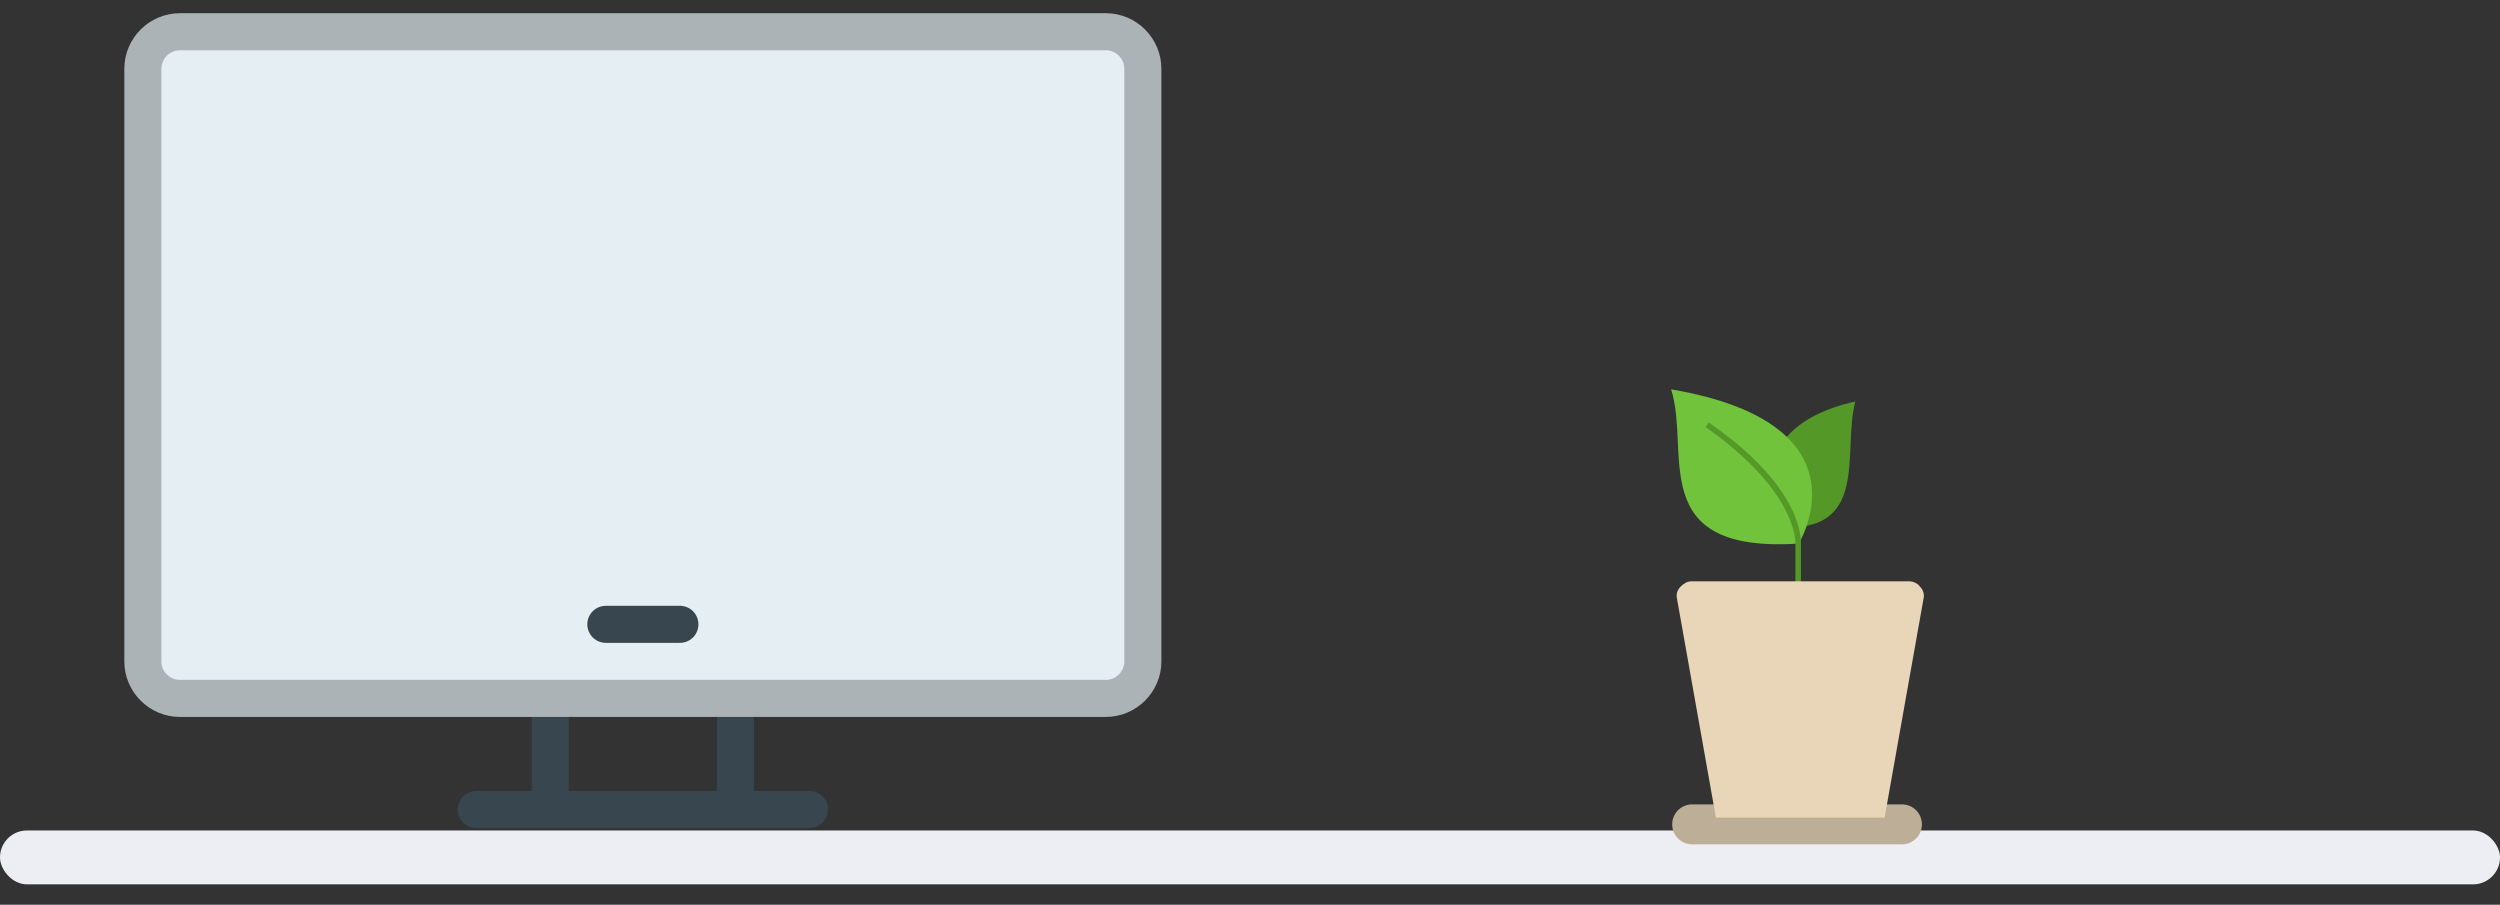
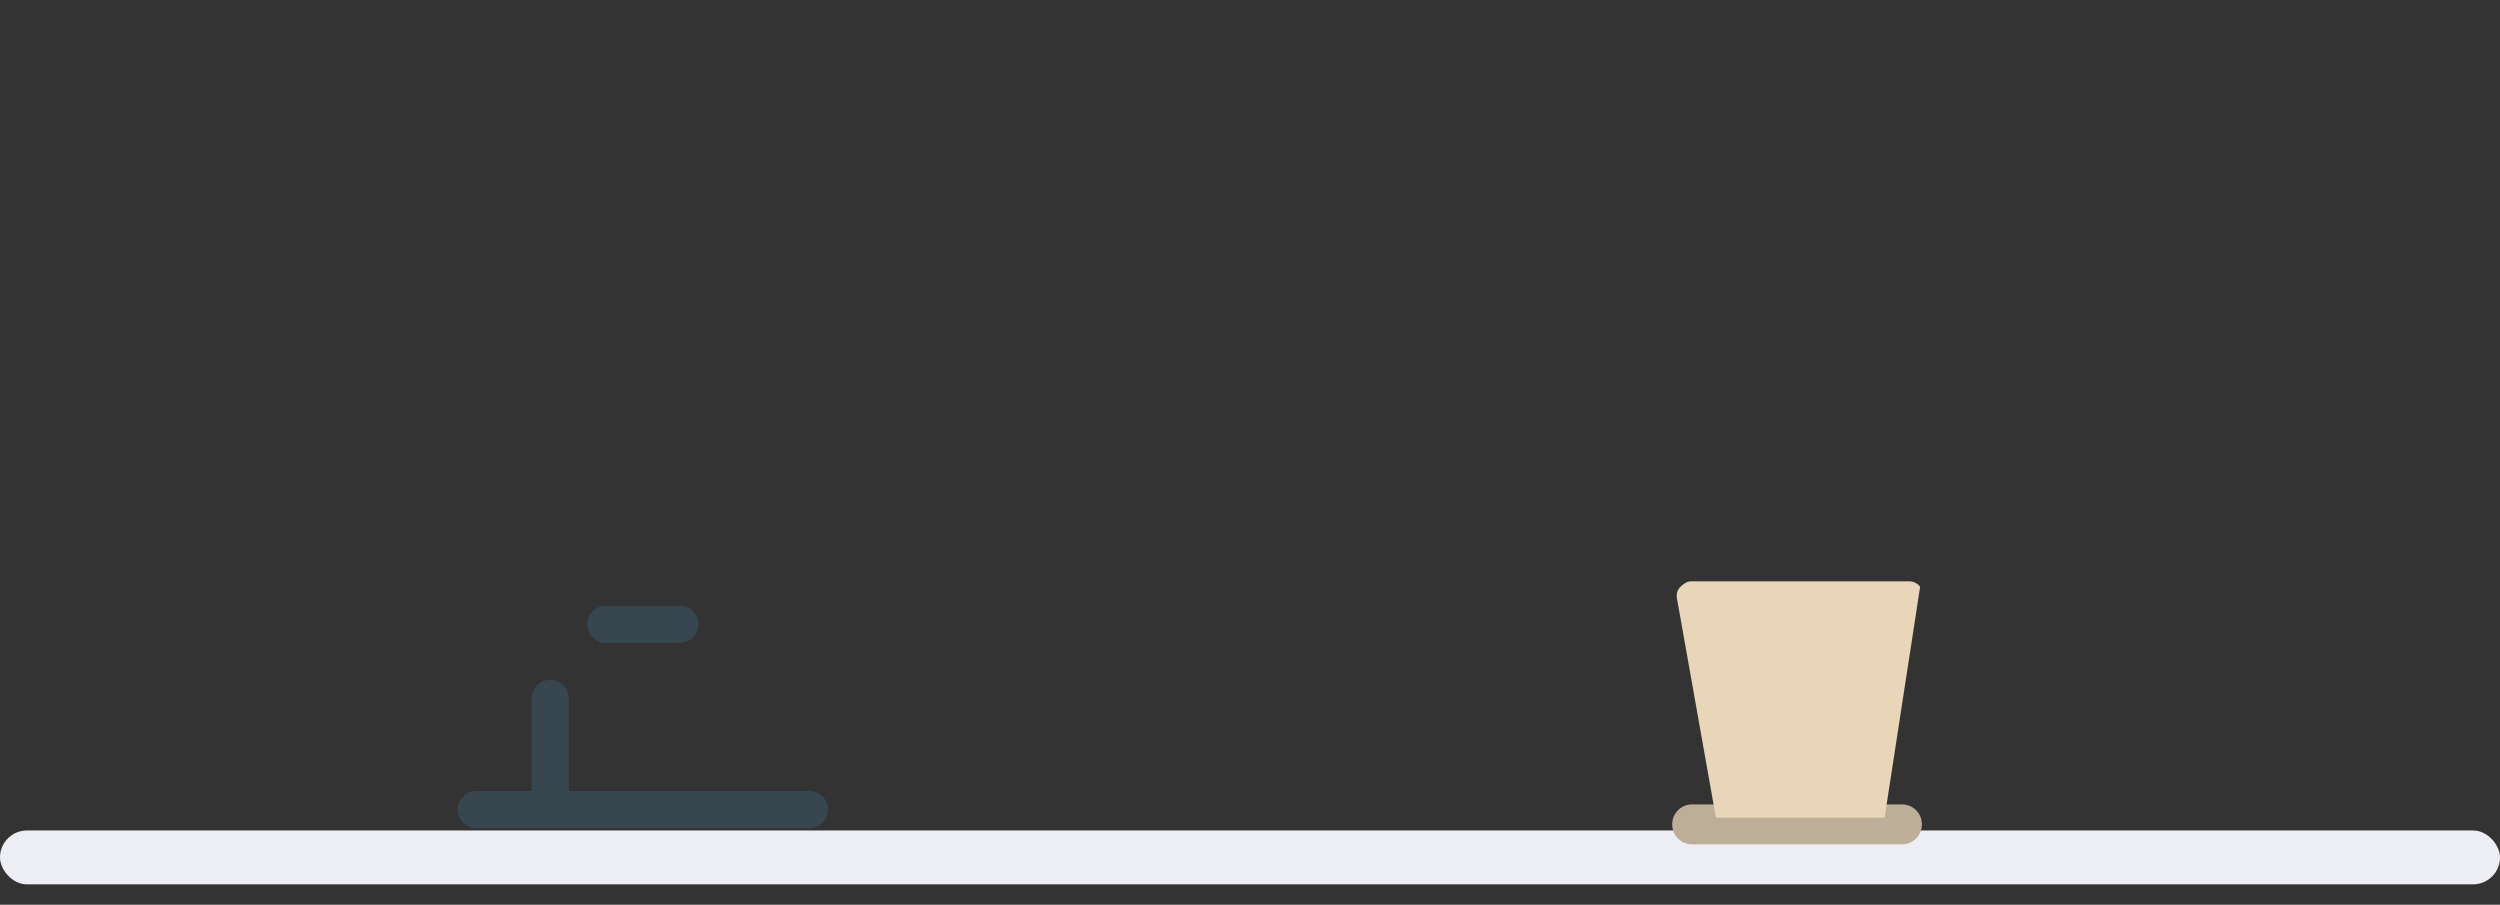
<svg xmlns="http://www.w3.org/2000/svg" width="105" height="38" viewBox="0 0 105 38" fill="none">
  <rect x="0" y="0" width="105" height="38" fill="#333333" stroke="none" />
  <rect y="34.88" width="105" height="2.263" rx="1.131" fill="#EDEDF4" />
  <path d="M79.881 35.462H71.071C70.605 35.462 70.232 35.089 70.232 34.623C70.232 34.157 70.605 33.784 71.071 33.784H79.881C80.347 33.784 80.72 34.157 80.72 34.623C80.72 35.089 80.347 35.462 79.881 35.462Z" fill="#BDAE97" />
-   <path d="M74.613 22.131C74.613 22.131 72.702 18.029 77.922 16.864C77.363 19.008 78.575 22.457 74.613 22.131Z" fill="#549928" />
-   <path d="M75.546 22.83C75.546 22.83 78.669 17.797 70.186 16.352C71.025 18.962 69.067 23.25 75.546 22.83Z" fill="#70C33A" />
-   <path d="M75.639 24.602H75.406V22.83C75.406 22.784 75.499 20.64 71.631 17.936L71.771 17.75C75.779 20.5 75.639 22.737 75.639 22.83V24.602Z" fill="#549928" />
-   <path d="M79.153 34.343H72.069L70.437 25.161C70.391 24.974 70.437 24.788 70.577 24.648C70.717 24.508 70.857 24.415 71.043 24.415H80.179C80.365 24.415 80.552 24.508 80.645 24.648C80.785 24.788 80.832 24.974 80.785 25.161L79.153 34.343Z" fill="#E9D6B8" />
+   <path d="M79.153 34.343H72.069L70.437 25.161C70.391 24.974 70.437 24.788 70.577 24.648C70.717 24.508 70.857 24.415 71.043 24.415H80.179C80.365 24.415 80.552 24.508 80.645 24.648L79.153 34.343Z" fill="#E9D6B8" />
  <path d="M23.111 34V29.333" stroke="#37464F" stroke-width="1.556" stroke-linecap="round" stroke-linejoin="round" />
  <path d="M34 34H20" stroke="#37464F" stroke-width="1.556" stroke-linecap="round" stroke-linejoin="round" />
-   <path d="M30.889 29.333V34" stroke="#37464F" stroke-width="1.556" stroke-linecap="round" stroke-linejoin="round" />
-   <path d="M7.556 1.333C6.7 1.333 6 2.033 6 2.889V27.778C6 28.633 6.7 29.333 7.556 29.333H46.444C47.3 29.333 48 28.633 48 27.778V2.889C48 2.033 47.3 1.333 46.444 1.333H7.556Z" fill="#E4EEF3" stroke="#ABB3B7" stroke-width="1.556" stroke-linecap="round" stroke-linejoin="round" />
  <path d="M25.445 26.222H28.556" stroke="#37464F" stroke-width="1.556" stroke-linecap="round" stroke-linejoin="round" />
</svg>